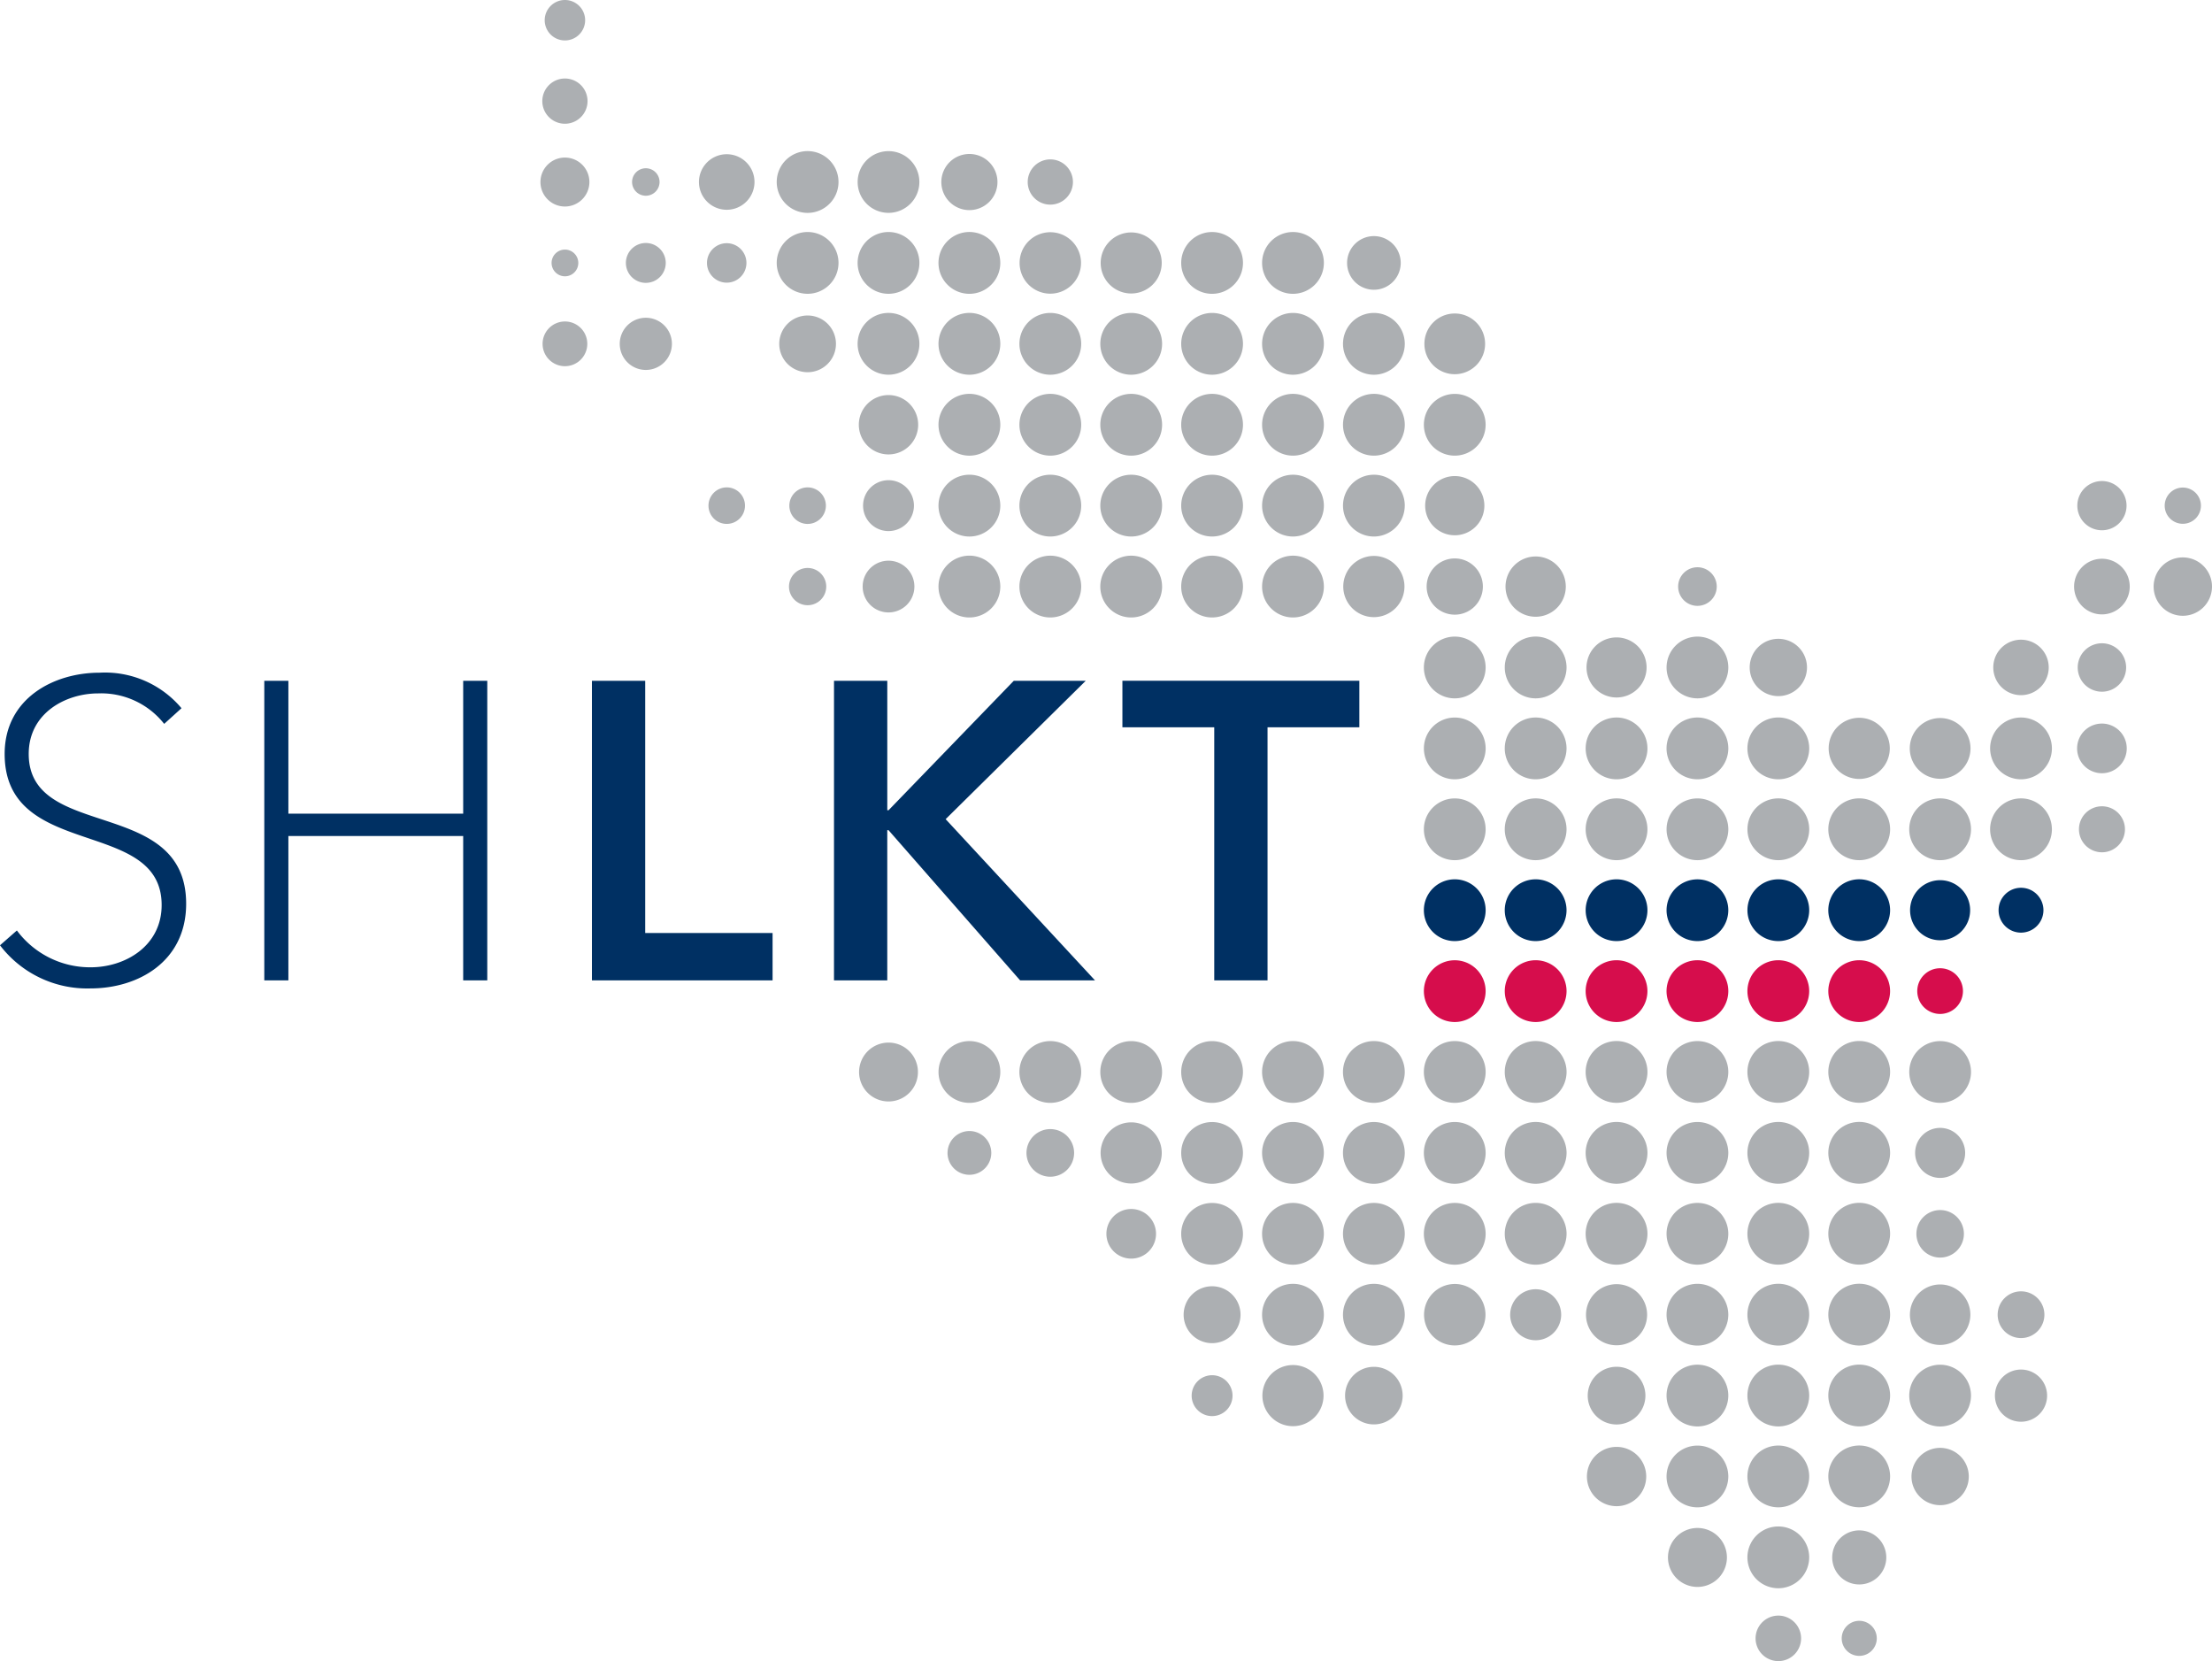
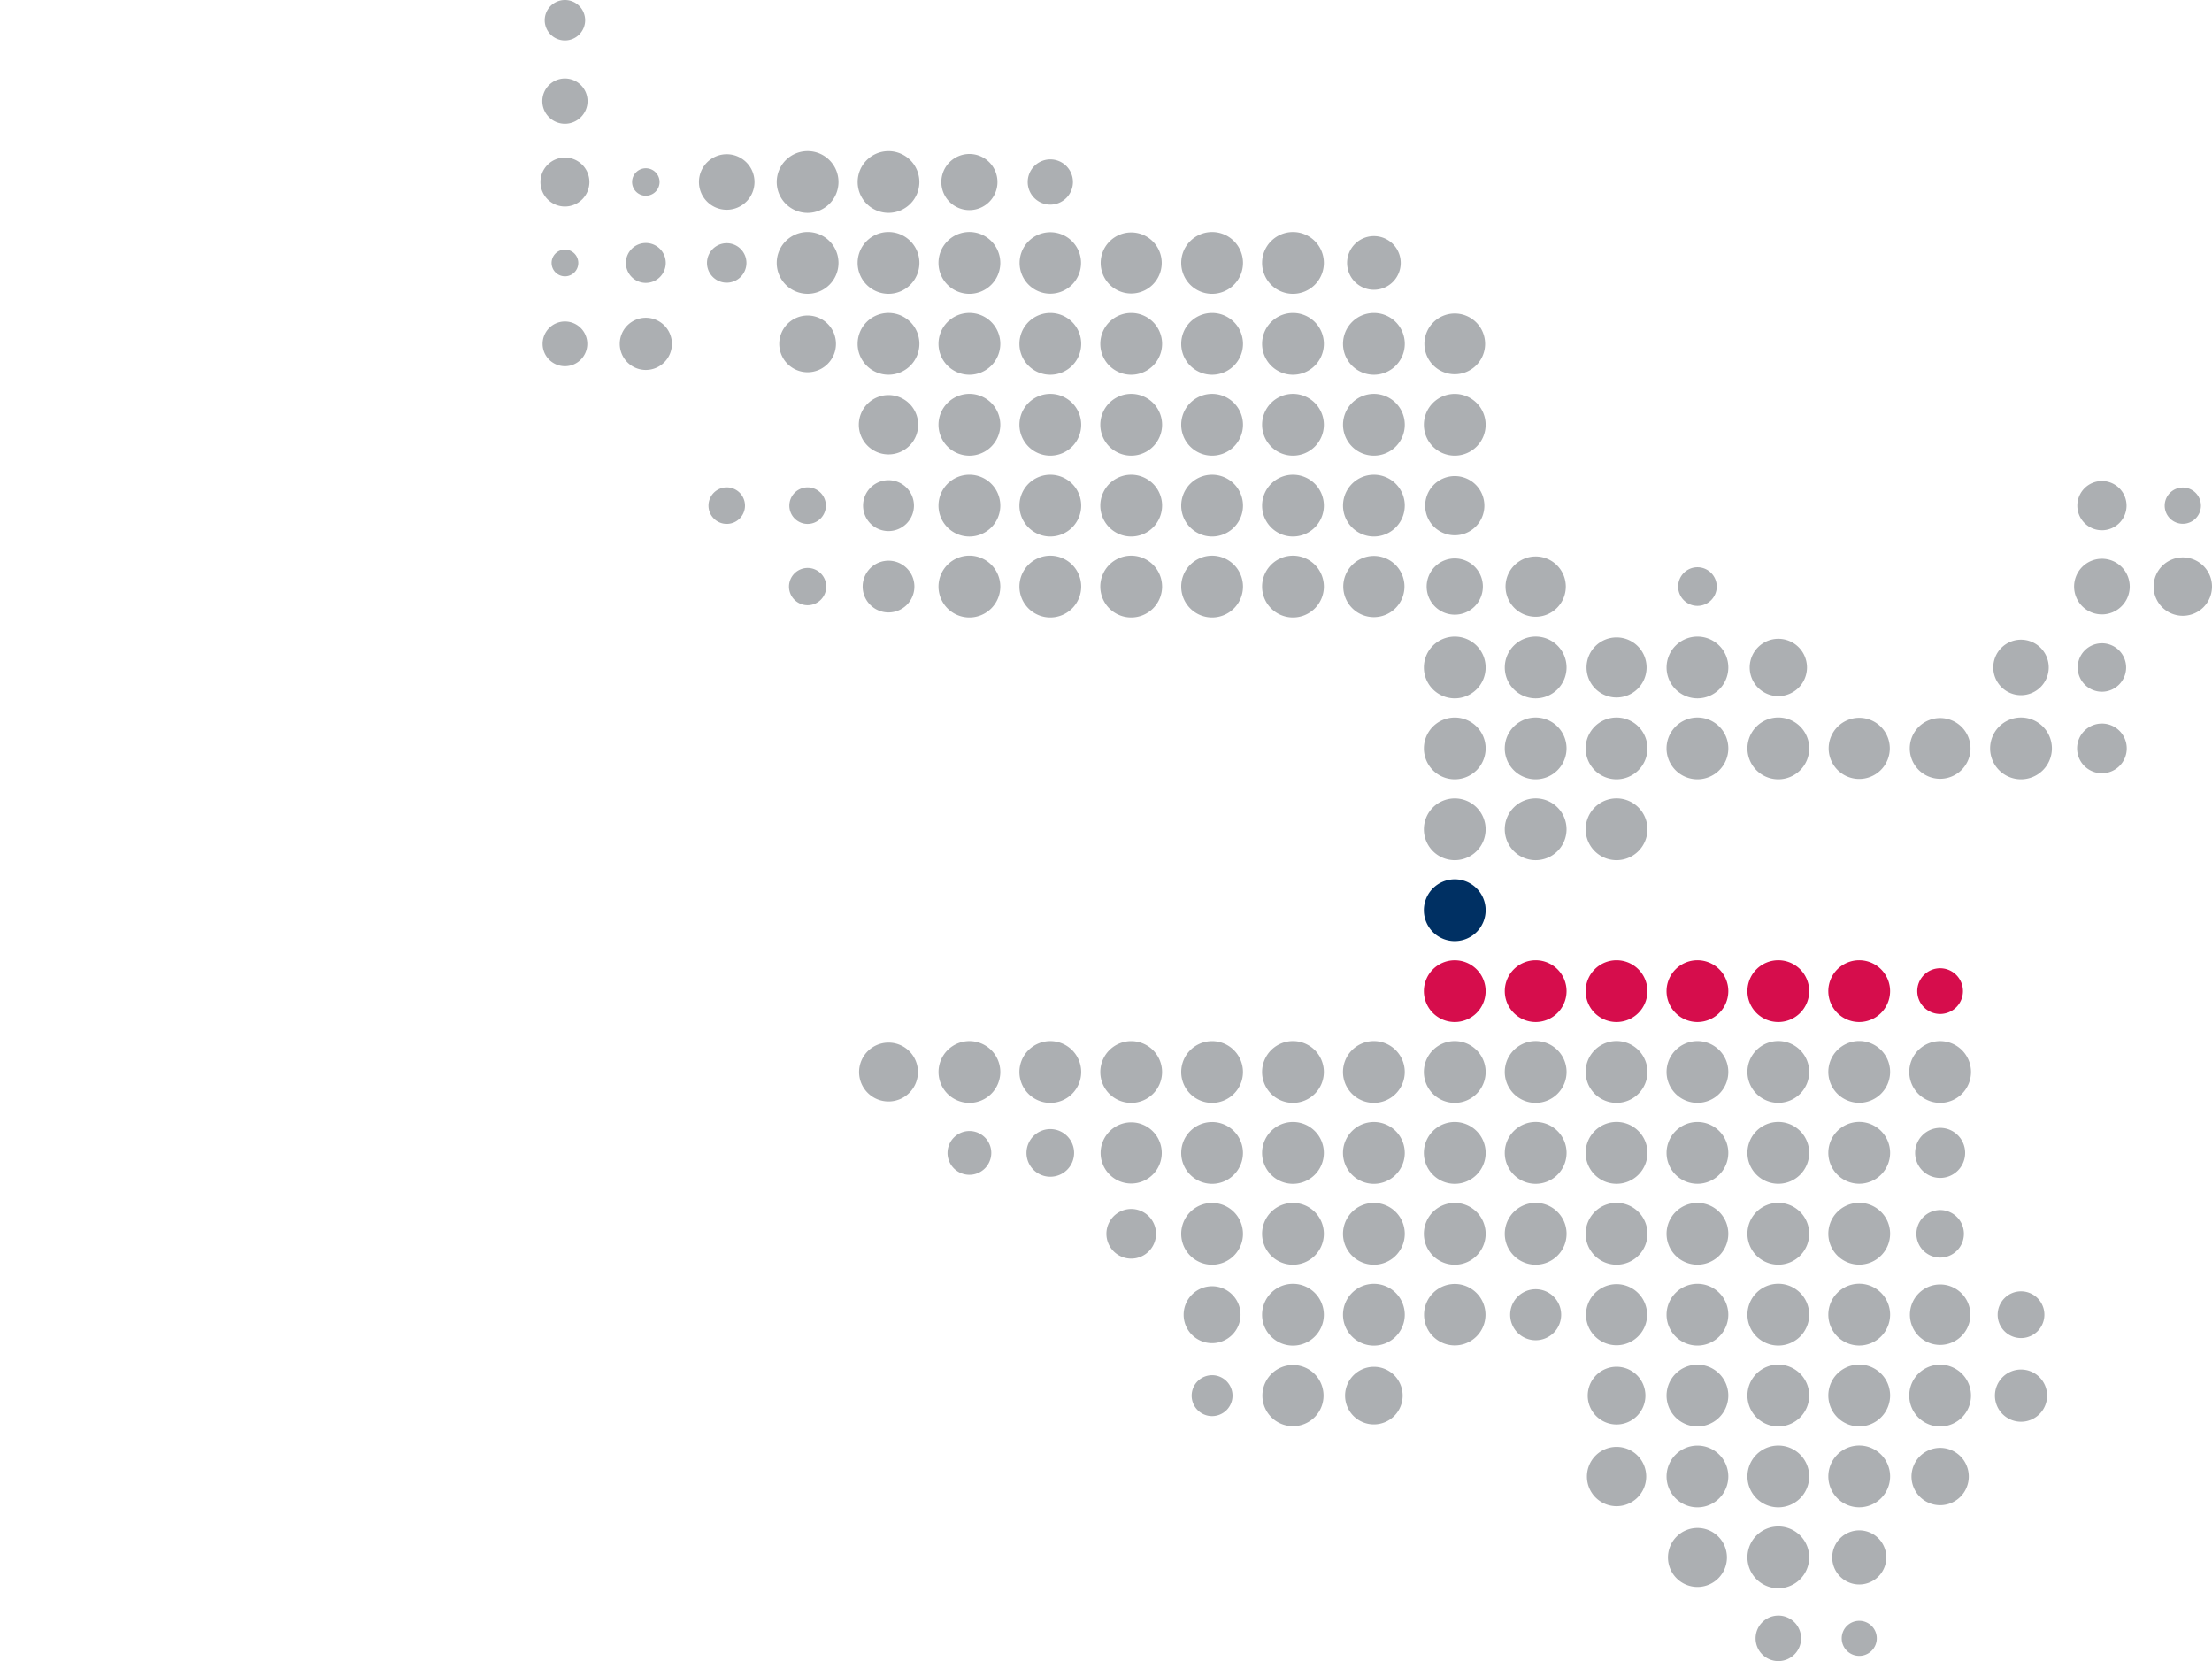
<svg xmlns="http://www.w3.org/2000/svg" viewBox="0 0 144.081 108.184">
  <title>logo-sm</title>
-   <path d="M79.091,63.848h3.471V47.365h5.981v-3.029H73.109v3.029h5.982Zm-24.768,0h3.47V54.066h.082l8.572,9.783h4.878L61.596,53.349l9.126-9.012H66.035l-8.159,8.433h-.082v-8.433h-3.47Zm-15.767,0H50.323V60.764H42.026V44.337h-3.47Zm-21.341,0h1.569V54.449H30.17v9.4h1.569v-19.512H30.17V52.991H18.784V44.337H17.215ZM11.822,46.124a6.5,6.5,0,0,0-5.347-2.313C3.497,43.811.303,45.49.303,49.101c0,6.948,10.226,4.108,10.226,9.842,0,2.648-2.343,4.054-4.632,4.054a5.944,5.944,0,0,1-4.797-2.398L0,61.564A7.146,7.146,0,0,0,5.897,64.373c3.116,0,6.228-1.761,6.228-5.512,0-7.003-10.254-4.08-10.254-9.76,0-2.674,2.427-3.942,4.522-3.942a5.226,5.226,0,0,1,4.301,1.985Z" style="fill:#003063" />
  <path d="M138.488,43.471a1.577,1.577,0,1,0-1.578,1.578,1.58,1.58,0,0,0,1.578-1.578m-8.546,47.423a1.699,1.699,0,1,0,1.698-1.699,1.699,1.699,0,0,0-1.698,1.699m3.222-5.269a1.522,1.522,0,1,0-1.523,1.52,1.523,1.523,0,0,0,1.523-1.52m-8.657,10.538a1.866,1.866,0,1,0,1.866-1.868,1.869,1.869,0,0,0-1.866,1.868m-4.545,10.537a1.142,1.142,0,1,0,1.142-1.141,1.145,1.145,0,0,0-1.142,1.141m-.619-5.269a1.761,1.761,0,1,0,1.761-1.762,1.763,1.763,0,0,0-1.761,1.762m-4.991,5.269a1.482,1.482,0,1,0,1.483-1.481,1.484,1.484,0,0,0-1.483,1.481m-5.707-5.269a1.92,1.92,0,1,0,1.92-1.919,1.922,1.922,0,0,0-1.92,1.919m-5.279-5.268a1.931,1.931,0,1,0,1.931-1.932,1.932,1.932,0,0,0-1.931,1.932m3.81-5.268a1.879,1.879,0,1,0-1.879,1.877,1.883,1.883,0,0,0,1.879-1.877m-3.87-5.269a1.99,1.99,0,1,0,1.991-1.992,1.994,1.994,0,0,0-1.991,1.992m-4.94,0a1.661,1.661,0,1,0,1.66-1.662,1.663,1.663,0,0,0-1.66,1.662m-5.609,0a2.001,2.001,0,1,0,2-2.004,2.003,2.003,0,0,0-2,2.004m-5.144,5.269A1.875,1.875,0,1,0,89.489,89.017a1.879,1.879,0,0,0-1.876,1.877m-5.385,0a1.991,1.991,0,1,0,1.991-1.993,1.992,1.992,0,0,0-1.991,1.993m-4.608,0a1.331,1.331,0,1,0,1.33-1.33,1.332,1.332,0,0,0-1.33,1.33m-.523-5.269a1.853,1.853,0,1,0,1.853-1.855,1.855,1.855,0,0,0-1.853,1.855m-5.03-5.271a1.616,1.616,0,1,0,1.615-1.616,1.617,1.617,0,0,0-1.615,1.616m-.377-5.269a1.991,1.991,0,1,0,1.992-1.989,1.995,1.995,0,0,0-1.992,1.989m-4.829,0A1.551,1.551,0,1,0,68.412,73.535a1.553,1.553,0,0,0-1.551,1.55m-5.143,0A1.425,1.425,0,1,0,63.143,73.661a1.427,1.427,0,0,0-1.424,1.424m-5.762-5.267a1.917,1.917,0,1,0,1.919-1.917,1.92,1.92,0,0,0-1.919,1.917m9.199,0a2.012,2.012,0,1,0-2.013,2.009,2.015,2.015,0,0,0,2.013-2.009m5.268,0a2.012,2.012,0,1,0-2.012,2.009,2.014,2.014,0,0,0,2.012-2.009m5.268,0a2.011,2.011,0,1,0-2.01,2.009,2.013,2.013,0,0,0,2.01-2.009m5.269,0a2.011,2.011,0,1,0-2.012,2.009,2.014,2.014,0,0,0,2.012-2.009m0,5.267a2.011,2.011,0,1,0-2.012,2.013,2.014,2.014,0,0,0,2.012-2.013m0,5.269A2.011,2.011,0,1,0,78.95,82.367a2.014,2.014,0,0,0,2.012-2.013M86.231,69.817a2.012,2.012,0,1,0-2.012,2.009,2.014,2.014,0,0,0,2.012-2.009m0,5.267a2.012,2.012,0,1,0-2.012,2.013A2.014,2.014,0,0,0,86.231,75.085m0,5.269A2.012,2.012,0,1,0,84.22,82.367,2.014,2.014,0,0,0,86.231,80.354m0,5.271a2.012,2.012,0,1,0-2.012,2.012A2.014,2.014,0,0,0,86.231,85.625m5.269-15.808a2.012,2.012,0,1,0-2.012,2.009,2.015,2.015,0,0,0,2.012-2.009m0,5.267A2.012,2.012,0,1,0,89.489,77.098a2.015,2.015,0,0,0,2.012-2.013m0,5.269A2.012,2.012,0,1,0,89.489,82.367a2.015,2.015,0,0,0,2.012-2.013m0,5.271a2.012,2.012,0,1,0-2.012,2.012,2.015,2.015,0,0,0,2.012-2.012m5.268-15.808a2.012,2.012,0,1,0-2.012,2.009,2.015,2.015,0,0,0,2.012-2.009m0,5.267a2.012,2.012,0,1,0-2.012,2.013,2.015,2.015,0,0,0,2.012-2.013m0,5.269A2.012,2.012,0,1,0,94.757,82.367a2.015,2.015,0,0,0,2.012-2.013m5.271-10.537a2.013,2.013,0,1,0-2.014,2.009,2.016,2.016,0,0,0,2.014-2.009m0,5.267a2.013,2.013,0,1,0-2.014,2.013,2.015,2.015,0,0,0,2.014-2.013m0,5.269a2.013,2.013,0,1,0-2.014,2.013,2.015,2.015,0,0,0,2.014-2.013m5.269-10.537a2.013,2.013,0,1,0-2.013,2.009,2.015,2.015,0,0,0,2.013-2.009m0,5.267a2.013,2.013,0,1,0-2.013,2.013,2.015,2.015,0,0,0,2.013-2.013m0,5.269a2.013,2.013,0,1,0-2.013,2.013,2.015,2.015,0,0,0,2.013-2.013m5.266-10.537a2.011,2.011,0,1,0-2.012,2.009,2.014,2.014,0,0,0,2.012-2.009m0,5.267a2.011,2.011,0,1,0-2.012,2.013,2.014,2.014,0,0,0,2.012-2.013m0,5.269a2.011,2.011,0,1,0-2.012,2.013,2.014,2.014,0,0,0,2.012-2.013m0,5.271a2.011,2.011,0,1,0-2.012,2.012,2.014,2.014,0,0,0,2.012-2.012m0,5.269a2.011,2.011,0,1,0-2.012,2.009,2.015,2.015,0,0,0,2.012-2.009m0,5.268a2.011,2.011,0,1,0-2.012,2.01,2.014,2.014,0,0,0,2.012-2.01m5.269-26.345a2.012,2.012,0,1,0-2.01,2.009,2.014,2.014,0,0,0,2.01-2.009m0,5.267a2.012,2.012,0,1,0-2.01,2.013,2.013,2.013,0,0,0,2.01-2.013m0,5.269a2.012,2.012,0,1,0-2.01,2.013,2.013,2.013,0,0,0,2.01-2.013m0,5.271a2.012,2.012,0,1,0-2.01,2.012,2.013,2.013,0,0,0,2.01-2.012m0,5.269a2.012,2.012,0,1,0-2.01,2.009,2.014,2.014,0,0,0,2.01-2.009m0,5.268a2.012,2.012,0,1,0-2.01,2.01,2.014,2.014,0,0,0,2.01-2.01m0,5.268a2.012,2.012,0,1,0-2.01,2.012,2.014,2.014,0,0,0,2.01-2.012m5.27-31.614a2.012,2.012,0,1,0-2.012,2.009,2.015,2.015,0,0,0,2.012-2.009m0,5.267a2.012,2.012,0,1,0-2.012,2.013,2.014,2.014,0,0,0,2.012-2.013m0,5.269a2.012,2.012,0,1,0-2.012,2.013,2.014,2.014,0,0,0,2.012-2.013m0,5.271a2.012,2.012,0,1,0-2.012,2.012,2.014,2.014,0,0,0,2.012-2.012m0,5.269a2.012,2.012,0,1,0-2.012,2.009,2.015,2.015,0,0,0,2.012-2.009m0,5.268a2.012,2.012,0,1,0-2.012,2.01,2.015,2.015,0,0,0,2.012-2.01M128.384,69.817a2.011,2.011,0,1,0-2.01,2.009,2.013,2.013,0,0,0,2.01-2.009m-3.64,5.267a1.629,1.629,0,1,0,1.629-1.628,1.63,1.63,0,0,0-1.629,1.628m.083,5.269a1.547,1.547,0,1,0,1.546-1.545,1.549,1.549,0,0,0-1.546,1.545m3.515,5.271a1.969,1.969,0,1,0-1.969,1.968,1.974,1.974,0,0,0,1.969-1.968m.041,5.269a2.011,2.011,0,1,0-2.01,2.009,2.013,2.013,0,0,0,2.01-2.009m5.063-47.423a1.806,1.806,0,1,0-1.807,1.804,1.808,1.808,0,0,0,1.807-1.804M138.515,32.931a1.603,1.603,0,1,0-1.605,1.604,1.606,1.606,0,0,0,1.605-1.604m.208,5.269a1.812,1.812,0,1,0-1.813,1.814,1.814,1.814,0,0,0,1.813-1.814m4.637-5.269a1.18,1.18,0,1,0-1.179,1.182,1.18,1.18,0,0,0,1.179-1.182m.721,5.269a1.901,1.901,0,1,0-1.9,1.904,1.901,1.901,0,0,0,1.9-1.904" style="fill:#acafb2" />
  <path d="M59.56,38.2a1.685,1.685,0,1,0-1.686,1.686,1.687,1.687,0,0,0,1.686-1.686m-.029-5.269a1.657,1.657,0,1,0-1.657,1.657A1.66,1.66,0,0,0,59.531,32.931M55.94,27.663a1.933,1.933,0,1,0,1.933-1.934,1.936,1.936,0,0,0-1.933,1.934m-4.548,10.537a1.213,1.213,0,1,0,1.212-1.21,1.215,1.215,0,0,0-1.212,1.21M53.795,32.931a1.19,1.19,0,1,0-1.191,1.191,1.192,1.192,0,0,0,1.191-1.191M50.757,22.394A1.847,1.847,0,1,0,52.604,20.547a1.849,1.849,0,0,0-1.847,1.847M46.148,32.931a1.189,1.189,0,1,0,1.189-1.189A1.19,1.19,0,0,0,46.148,32.931m-.098-15.806a1.285,1.285,0,1,0,1.287-1.286,1.286,1.286,0,0,0-1.287,1.286M35.342,22.394a1.456,1.456,0,1,0,1.456-1.457,1.457,1.457,0,0,0-1.456,1.457m1.456-4.399a.87.87,0,1,0-.87-.869.872.872,0,0,0,.87.869M38.114,1.316a1.317,1.317,0,1,0-1.316,1.318,1.319,1.319,0,0,0,1.316-1.318M38.27,6.588A1.473,1.473,0,1,0,36.798,8.059,1.475,1.475,0,0,0,38.27,6.588m.121,5.269A1.594,1.594,0,1,0,36.798,13.45a1.597,1.597,0,0,0,1.593-1.593m4.57,0a.895.895,0,1,0-.894.891.897.897,0,0,0,.894-.891m.403,5.268a1.298,1.298,0,1,0-1.297,1.297,1.299,1.299,0,0,0,1.297-1.297m.402,5.268a1.699,1.699,0,1,0-1.698,1.7,1.701,1.701,0,0,0,1.698-1.7m5.379-10.537a1.809,1.809,0,1,0-1.808,1.806,1.811,1.811,0,0,0,1.808-1.806m5.472,0a2.012,2.012,0,1,0-2.013,2.009,2.015,2.015,0,0,0,2.013-2.009m0,5.268a2.012,2.012,0,1,0-2.013,2.01,2.015,2.015,0,0,0,2.013-2.01m5.267-5.268a2.01,2.01,0,1,0-2.011,2.007,2.012,2.012,0,0,0,2.011-2.007m.002,5.268a2.012,2.012,0,1,0-2.013,2.01,2.015,2.015,0,0,0,2.013-2.01m0,5.268a2.012,2.012,0,1,0-2.013,2.012,2.014,2.014,0,0,0,2.013-2.012m5.085-10.537A1.828,1.828,0,1,0,63.143,13.684a1.83,1.83,0,0,0,1.828-1.827m.184,5.268A2.013,2.013,0,1,0,63.143,19.135a2.016,2.016,0,0,0,2.013-2.01m0,5.268a2.013,2.013,0,1,0-2.013,2.012,2.016,2.016,0,0,0,2.013-2.012m0,5.269A2.013,2.013,0,1,0,63.143,29.676a2.014,2.014,0,0,0,2.013-2.013m0,5.268A2.013,2.013,0,1,0,63.143,34.943,2.014,2.014,0,0,0,65.156,32.931m0,5.269A2.013,2.013,0,1,0,63.143,40.214a2.015,2.015,0,0,0,2.013-2.014m4.731-26.343a1.473,1.473,0,1,0-1.474,1.47,1.477,1.477,0,0,0,1.474-1.47m.527,5.268a2.001,2.001,0,1,0-2.001,2.001,2.003,2.003,0,0,0,2.001-2.001m.011,5.268a2.012,2.012,0,1,0-2.013,2.012,2.015,2.015,0,0,0,2.013-2.012m0,5.269a2.012,2.012,0,1,0-2.013,2.013,2.013,2.013,0,0,0,2.013-2.013m0,5.268a2.012,2.012,0,1,0-2.013,2.012A2.014,2.014,0,0,0,70.425,32.931m0,5.269a2.012,2.012,0,1,0-2.013,2.014,2.015,2.015,0,0,0,2.013-2.014m5.245-21.075a1.988,1.988,0,1,0-1.988,1.989,1.99,1.99,0,0,0,1.988-1.989m.024,5.268a2.012,2.012,0,1,0-2.012,2.012,2.015,2.015,0,0,0,2.012-2.012m0,5.269a2.012,2.012,0,1,0-2.012,2.013,2.013,2.013,0,0,0,2.012-2.013m0,5.268a2.012,2.012,0,1,0-2.012,2.012A2.014,2.014,0,0,0,75.693,32.931m0,5.269A2.012,2.012,0,1,0,73.682,40.214a2.014,2.014,0,0,0,2.012-2.014M80.963,17.125a2.012,2.012,0,1,0-2.012,2.01,2.015,2.015,0,0,0,2.012-2.01m0,5.268a2.012,2.012,0,1,0-2.012,2.012,2.015,2.015,0,0,0,2.012-2.012m0,5.269a2.012,2.012,0,1,0-2.012,2.013,2.013,2.013,0,0,0,2.012-2.013m0,5.268a2.012,2.012,0,1,0-2.012,2.012A2.014,2.014,0,0,0,80.963,32.931m0,5.269A2.012,2.012,0,1,0,78.951,40.214a2.014,2.014,0,0,0,2.012-2.014m5.269-21.075a2.012,2.012,0,1,0-2.013,2.01,2.015,2.015,0,0,0,2.013-2.01m0,5.268a2.012,2.012,0,1,0-2.013,2.012,2.015,2.015,0,0,0,2.013-2.012m0,5.269a2.012,2.012,0,1,0-2.013,2.013,2.013,2.013,0,0,0,2.013-2.013m0,5.268a2.012,2.012,0,1,0-2.013,2.012A2.014,2.014,0,0,0,86.232,32.931m0,5.269A2.012,2.012,0,1,0,84.22,40.214a2.015,2.015,0,0,0,2.013-2.014m5.005-21.075a1.747,1.747,0,1,0-1.747,1.746,1.749,1.749,0,0,0,1.747-1.746m.264,5.268a2.012,2.012,0,1,0-2.01,2.012,2.014,2.014,0,0,0,2.01-2.012m0,5.269a2.012,2.012,0,1,0-2.01,2.013,2.012,2.012,0,0,0,2.01-2.013m0,5.268a2.012,2.012,0,1,0-2.01,2.012A2.013,2.013,0,0,0,91.5,32.931m-4.005,5.269a1.993,1.993,0,1,0,1.994-1.994,1.995,1.995,0,0,0-1.994,1.994m9.239-15.807a1.977,1.977,0,1,0-1.977,1.978,1.978,1.978,0,0,0,1.977-1.978m.034,5.269a2.011,2.011,0,1,0-2.01,2.013,2.012,2.012,0,0,0,2.01-2.013M92.83,32.931a1.928,1.928,0,1,0,1.928-1.926A1.929,1.929,0,0,0,92.83,32.931m.096,5.269a1.831,1.831,0,1,0,1.832-1.831A1.834,1.834,0,0,0,92.926,38.2m9.064,0a1.963,1.963,0,1,0-1.963,1.967,1.966,1.966,0,0,0,1.963-1.967m9.832,0a1.257,1.257,0,1,0-1.257,1.258,1.258,1.258,0,0,0,1.257-1.258" style="fill:#acafb2" />
  <path d="M96.768,43.47a2.011,2.011,0,1,0-2.011,2.012A2.014,2.014,0,0,0,96.768,43.47m5.271,0a2.012,2.012,0,1,0-2.013,2.012,2.014,2.014,0,0,0,2.013-2.012m5.213,0a1.956,1.956,0,1,0-1.955,1.955,1.957,1.957,0,0,0,1.955-1.955m5.324,0a2.011,2.011,0,1,0-2.013,2.012,2.014,2.014,0,0,0,2.013-2.012m5.124,0a1.866,1.866,0,1,0-1.865,1.866A1.869,1.869,0,0,0,117.7,43.47" style="fill:#acafb2" />
  <path d="M135.294,48.741a1.617,1.617,0,1,0,1.617-1.617,1.617,1.617,0,0,0-1.617,1.617m-12.2,0a1.991,1.991,0,1,0-1.991,1.989,1.994,1.994,0,0,0,1.991-1.989m5.257,0a1.978,1.978,0,1,0-1.978,1.979,1.981,1.981,0,0,0,1.978-1.979m5.302,0a2.012,2.012,0,1,0-2.012,2.012,2.016,2.016,0,0,0,2.012-2.012" style="fill:#acafb2" />
  <path d="M96.769,48.741a2.011,2.011,0,1,0-2.012,2.012,2.016,2.016,0,0,0,2.012-2.012m5.269,0a2.012,2.012,0,1,0-2.013,2.012,2.016,2.016,0,0,0,2.013-2.012m5.27,0A2.012,2.012,0,1,0,105.296,50.753a2.016,2.016,0,0,0,2.013-2.012m5.267,0a2.012,2.012,0,1,0-2.013,2.012,2.016,2.016,0,0,0,2.013-2.012m5.27,0a2.013,2.013,0,1,0-2.012,2.012,2.016,2.016,0,0,0,2.012-2.012" style="fill:#acafb2" />
-   <path d="M135.415,54.008a1.498,1.498,0,1,0,1.497-1.497,1.498,1.498,0,0,0-1.497,1.497m-22.839,0a2.011,2.011,0,1,0-2.013,2.013,2.013,2.013,0,0,0,2.013-2.013m5.27,0a2.012,2.012,0,1,0-2.013,2.013A2.013,2.013,0,0,0,117.846,54.008m5.269,0a2.013,2.013,0,1,0-2.013,2.013,2.013,2.013,0,0,0,2.013-2.013m5.269,0a2.012,2.012,0,1,0-2.012,2.013,2.012,2.012,0,0,0,2.012-2.013m5.268,0a2.012,2.012,0,1,0-2.012,2.013A2.013,2.013,0,0,0,133.653,54.008" style="fill:#acafb2" />
  <path d="M96.768,54.008a2.011,2.011,0,1,0-2.011,2.013A2.011,2.011,0,0,0,96.768,54.008m5.27,0a2.012,2.012,0,1,0-2.012,2.013,2.012,2.012,0,0,0,2.012-2.013m5.27,0a2.012,2.012,0,1,0-2.013,2.013,2.013,2.013,0,0,0,2.013-2.013" style="fill:#acafb2" />
-   <path d="M133.102,59.278a1.461,1.461,0,1,0-1.461,1.462,1.465,1.465,0,0,0,1.461-1.462m-31.064,0a2.012,2.012,0,1,0-2.012,2.013,2.014,2.014,0,0,0,2.012-2.013m5.27,0a2.012,2.012,0,1,0-2.013,2.013,2.014,2.014,0,0,0,2.013-2.013m5.267,0a2.011,2.011,0,1,0-2.013,2.013,2.015,2.015,0,0,0,2.013-2.013m5.27,0a2.012,2.012,0,1,0-2.013,2.013,2.015,2.015,0,0,0,2.013-2.013m5.269,0a2.013,2.013,0,1,0-2.013,2.013,2.015,2.015,0,0,0,2.013-2.013m1.301,0a1.956,1.956,0,1,0,1.957-1.954,1.958,1.958,0,0,0-1.957,1.954" style="fill:#003063" />
  <path d="M96.769,59.278a2.012,2.012,0,1,0-2.012,2.013,2.014,2.014,0,0,0,2.012-2.013" style="fill:#003063" />
  <path d="M96.768,64.547A2.011,2.011,0,1,0,94.757,66.561a2.015,2.015,0,0,0,2.011-2.014m5.271,0a2.012,2.012,0,1,0-2.013,2.014,2.016,2.016,0,0,0,2.013-2.014m5.268,0a2.012,2.012,0,1,0-2.009,2.014,2.015,2.015,0,0,0,2.009-2.014m5.269,0a2.012,2.012,0,1,0-2.014,2.014,2.016,2.016,0,0,0,2.014-2.014m5.268,0a2.012,2.012,0,1,0-2.01,2.014,2.015,2.015,0,0,0,2.01-2.014m5.269,0a2.012,2.012,0,1,0-2.01,2.014,2.015,2.015,0,0,0,2.01-2.014m1.77,0a1.488,1.488,0,1,0,1.488-1.488,1.489,1.489,0,0,0-1.488,1.488" style="fill:#d60d4c" />
</svg>